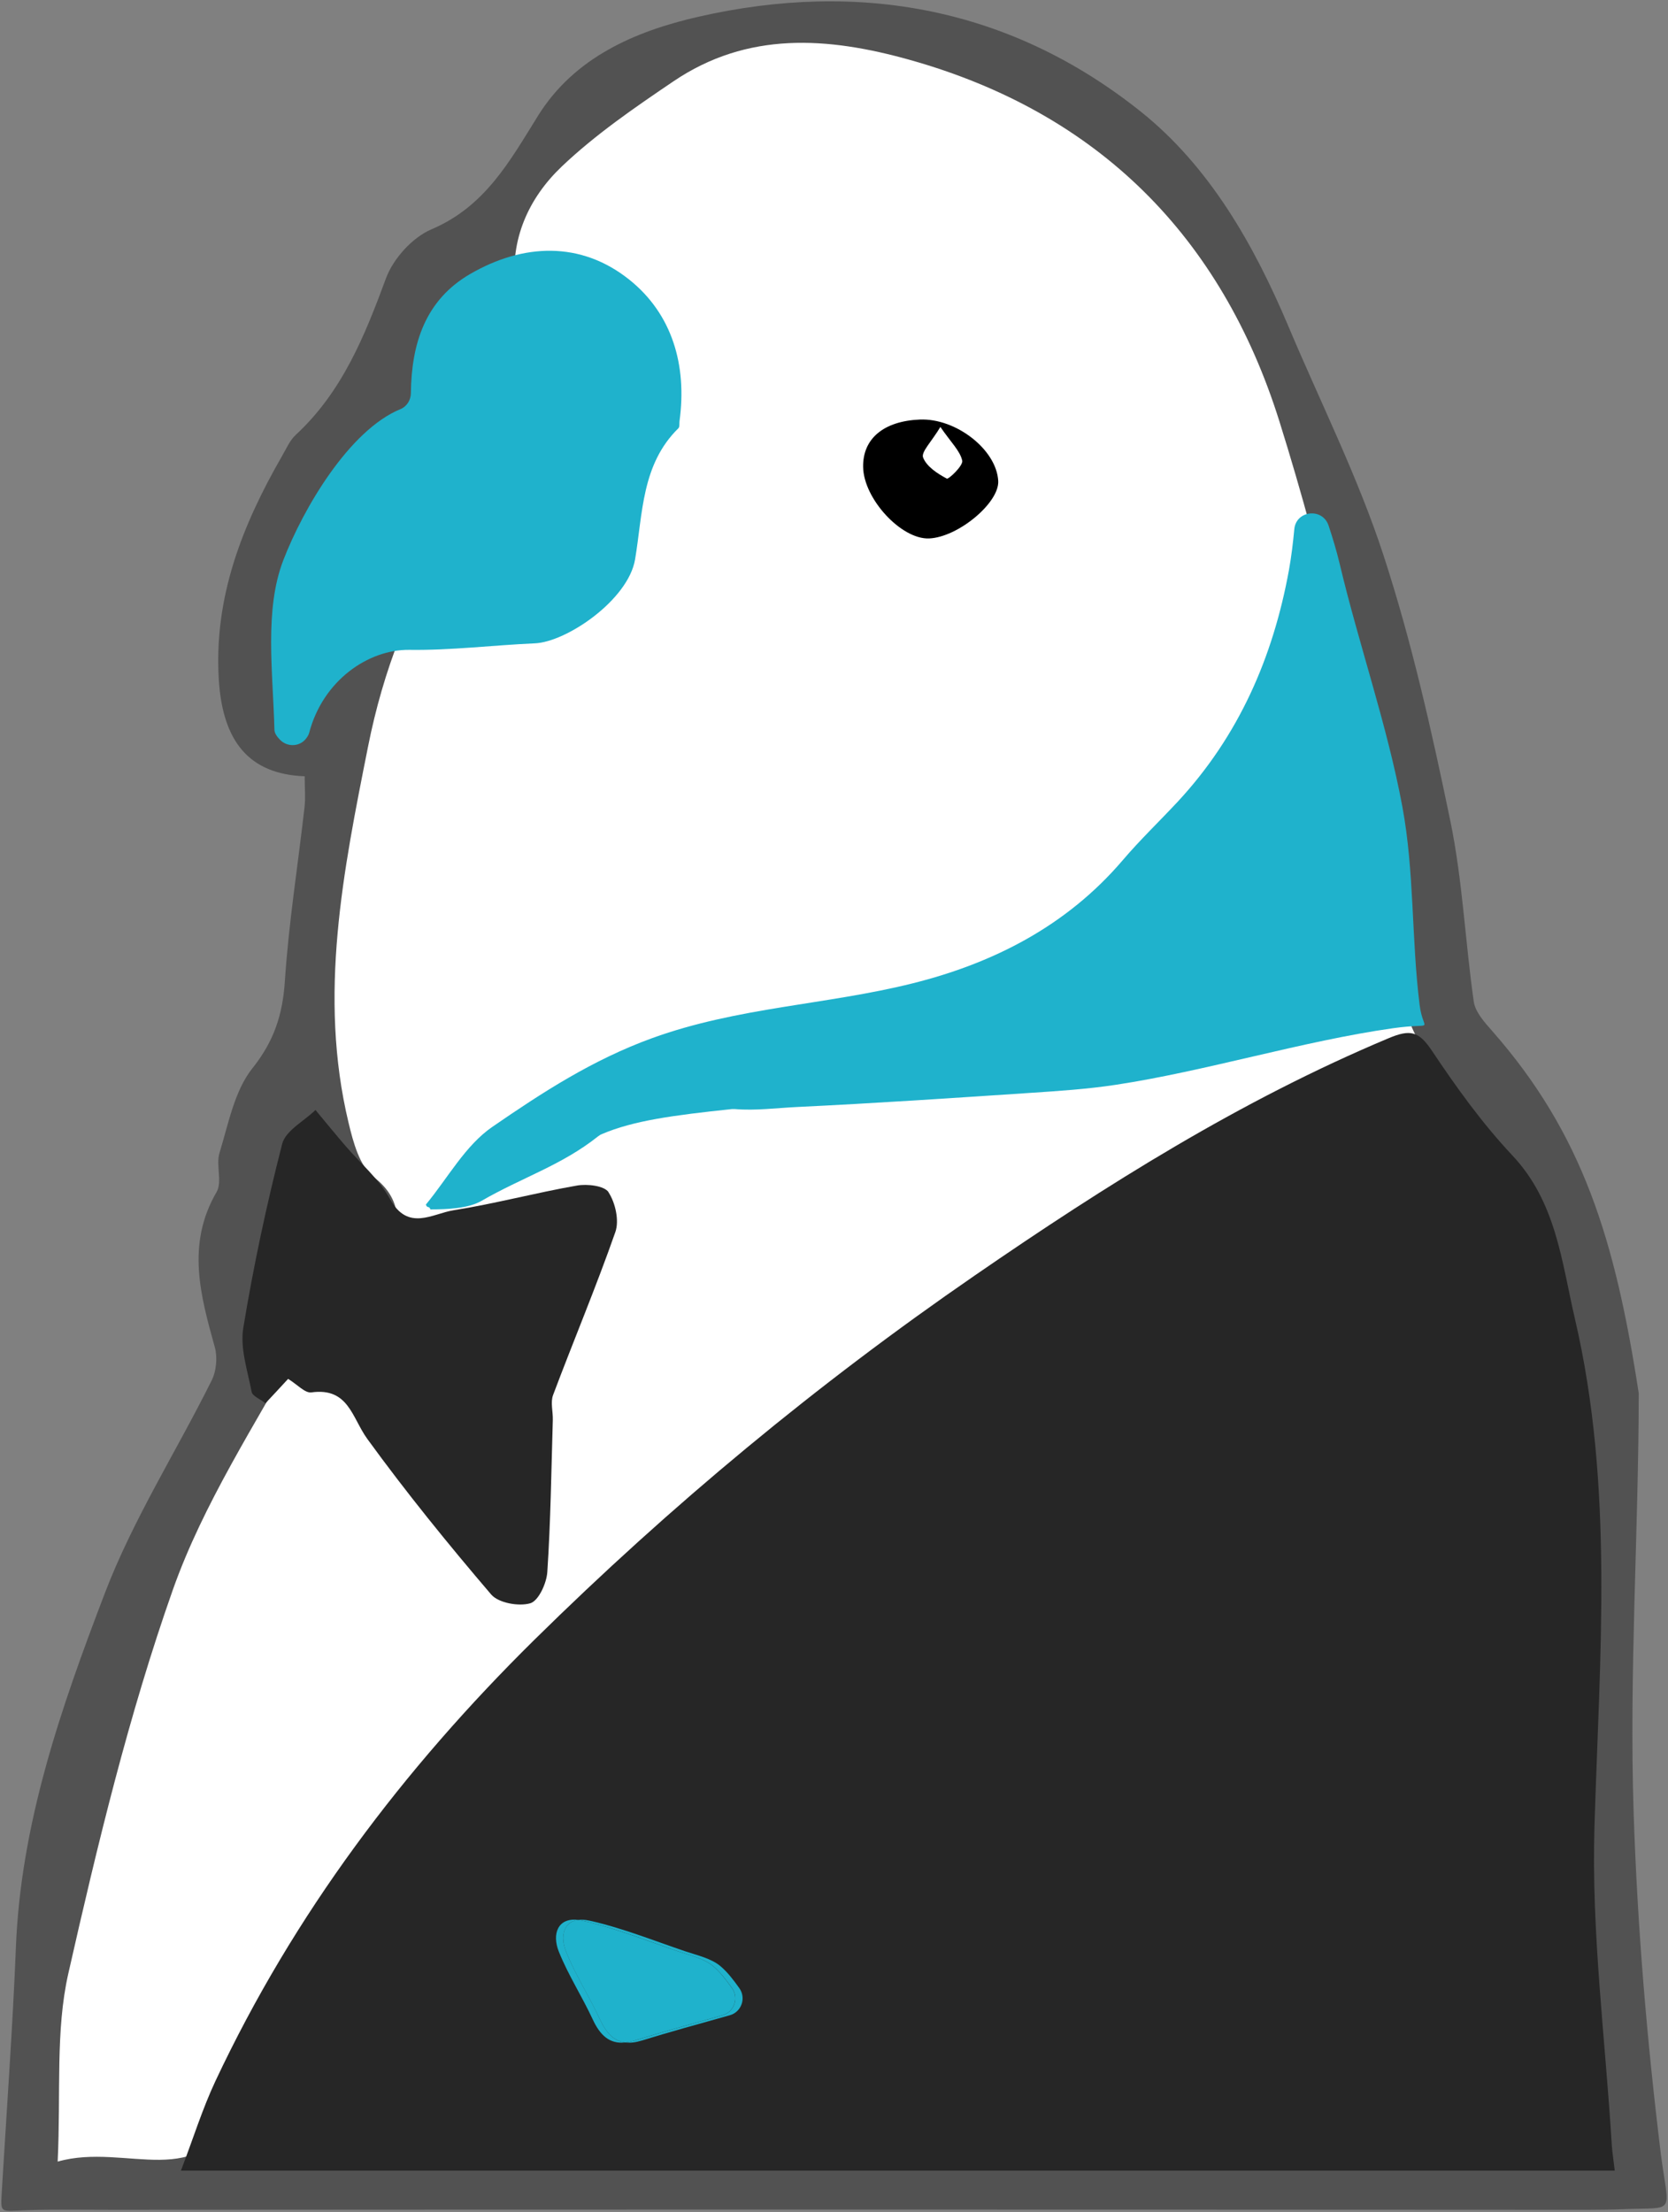
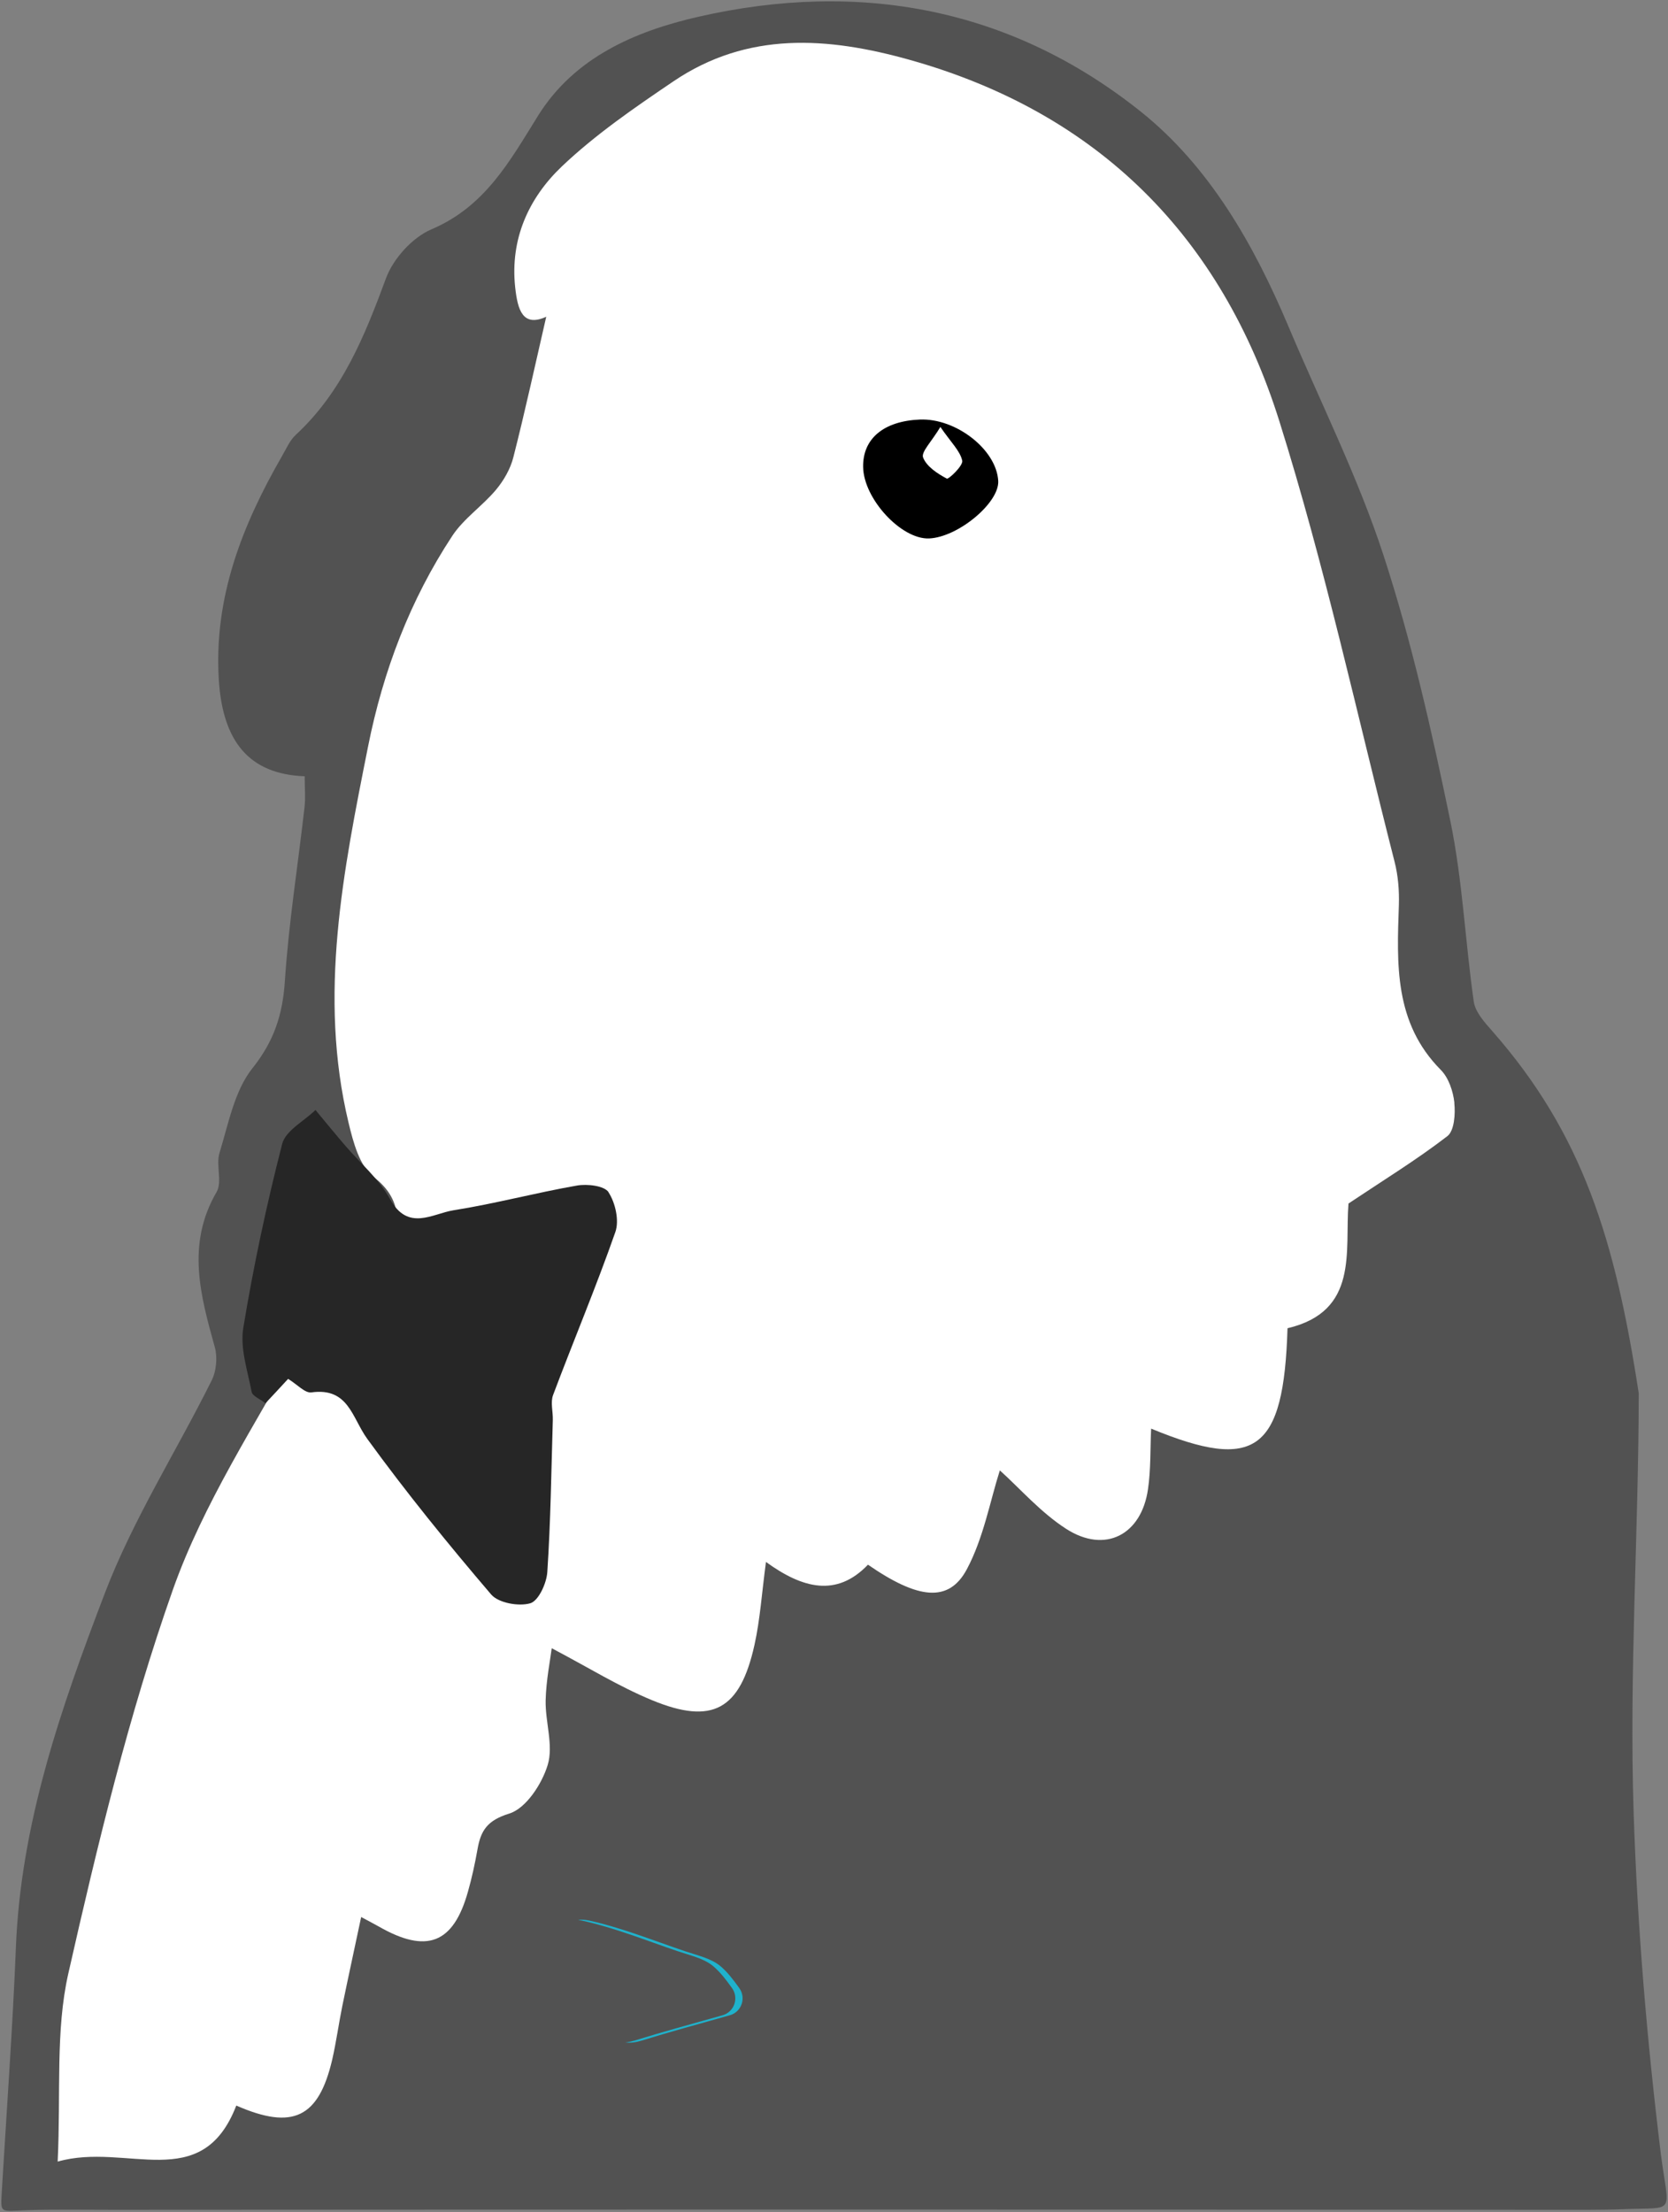
<svg xmlns="http://www.w3.org/2000/svg" viewBox="0 0 310.03 411.03">
  <rect x="0" y="0" width="310.03" height="411.03" fill="#808080" stroke="none" />
  <g id="_レイヤー_7" data-name="レイヤー 7">
    <path d="m308.69,400.13c1.49,11.6,3.04,9.91-7.09,10.33-3.74.15-9.01.11-12.74.11-89.3-.05-178.61-.06-267.92,0-4.37,0-11.22-.09-15.61.06-5.6.18-5.2.85-4.97-3.9.84-13.99,2.04-30.85,2.59-44.85.9-23.14,8.43-44.67,16.52-65.83,5.24-13.73,13.3-26.36,19.88-39.59.87-1.74,1.09-4.28.58-6.15-2.7-9.68-5.31-19.16.33-28.85,1.09-1.88-.16-4.99.54-7.26,1.66-5.39,2.76-11.5,6.1-15.7,4.04-5.06,5.64-9.98,6.05-16.24.71-10.79,2.43-21.52,3.65-32.28.2-1.75.03-3.54.03-5.75-10.29-.39-15.25-6.42-15.96-17.95-.95-15.29,4.36-28.73,11.78-41.6.78-1.34,1.42-2.87,2.52-3.88,8.62-7.98,12.81-18.35,16.77-29.09,1.35-3.66,4.93-7.61,8.47-9.11,9.94-4.22,14.54-12.64,19.79-21.09,6.77-10.86,18.04-15.71,29.83-18.4,29.96-6.82,58.04-1.64,82.17,17.6,12.83,10.24,21.09,24.78,27.52,40.03,5.97,14.16,12.93,27.99,17.67,42.55,5.24,16.07,8.96,32.7,12.39,49.28,2.27,11,2.75,22.38,4.35,33.54.29,1.94,2,3.83,3.4,5.42,16.95,19.25,22.91,39.04,27.26,67.33-.03,25.95-1.79,51.95-.95,77.87.69,21.18,2.47,42.31,5.05,63.4Z" style="fill: #525252; stroke-width: 0px;" />
  </g>
  <g id="_レイヤー_8" data-name="レイヤー 8">
    <path d="m270.31,204.93c.22,2.04,0,5.17-1.29,6.16-5.69,4.38-11.85,8.16-18.38,12.52-.7,8.79,2,20.03-11.33,23.17-.7,22.82-5.89,26.69-25.35,18.65-.18,3.87-.05,7.59-.58,11.23-1.21,8.52-7.97,12.04-15.2,7.4-4.76-3.06-8.62-7.53-12.34-10.87-1.82,5.7-3.03,12.57-6.15,18.4-3.33,6.2-9,5.58-18.36-.88-5.85,6.1-12.18,4.41-18.96-.51-.77,5.73-1.08,10.64-2.13,15.39-2.67,12.07-7.8,14.94-19.04,10.3-6.16-2.54-11.9-6.11-18.65-9.66-.28,2.24-1.04,5.95-1.13,9.68-.09,4.01,1.48,8.36.39,11.98-1.07,3.55-4.03,8.09-7.15,9.06-4.11,1.27-5.3,3.16-5.91,6.66-.47,2.64-1.04,5.29-1.78,7.88-2.71,9.64-7.67,11.54-16.56,6.45-.76-.43-1.52-.82-3.28-1.77-1.24,5.85-2.41,11.21-3.51,16.56-.67,3.3-1.12,6.65-1.87,9.93-2.52,10.79-7.31,13.15-17.83,8.54-6.43,16.64-20.38,6.76-33.2,10.41.61-12.87-.43-24.28,1.97-34.9,5.44-24.03,11.25-48.13,19.43-71.32,5.69-16.09,15.37-30.79,23.68-45.89,3.34-6.1,8.27-10.38,16.67-5.93.46-4.75.7-8.32,1.15-11.87.63-4.98.76-9.25-4.14-12.99-2.63-2-3.83-6.49-4.69-10.1-5.68-23.64-.98-46.83,3.63-69.95,2.79-13.99,7.8-27.19,15.66-39.12,2.13-3.22,5.6-5.54,8.12-8.55,1.44-1.73,2.68-3.88,3.22-6.04,2.21-8.66,4.1-17.38,6.11-26.1-4.36,1.98-5.31-1.24-5.77-5.44-.98-9.01,2.52-16.62,8.64-22.46,6.26-5.95,13.53-10.94,20.73-15.81,13.82-9.37,28.74-8.29,43.99-4.01,35.16,9.87,57.92,32.97,68.65,67.05,8.46,26.91,14.46,54.57,21.44,81.93.66,2.58.88,5.35.8,8.01-.38,10.99-.9,21.89,7.78,30.65,1.47,1.47,2.31,3.99,2.54,6.14Z" style="fill: #fff; stroke-width: 0px;" />
  </g>
  <g id="_レイヤー_9" data-name="レイヤー 9">
    <g>
-       <path d="m300.14,403.29H33.63c2.29-5.99,3.99-11.49,6.42-16.66,14.59-31.01,34.8-57.82,59.23-81.92,25.37-25,52.58-47.55,81.88-67.72,24.44-16.83,49.45-32.57,76.95-44.1,4.03-1.69,5.6-1.29,8,2.27,4.54,6.81,9.39,13.55,14.98,19.5,8.16,8.66,9.16,19.7,11.63,30.32,7.3,31.26,4.59,62.83,3.64,94.47-.58,19.64,2.02,39.35,3.22,59.04.08,1.31.3,2.6.55,4.79Z" style="fill: #262626; stroke-width: 0px;" />
      <path d="m113.11,221.53c1.27,1.96,2.01,5.23,1.27,7.36-3.57,10.2-7.78,20.19-11.58,30.3-.51,1.36,0,3.09-.05,4.65-.28,9.41-.4,18.83-1.02,28.21-.13,2.1-1.63,5.38-3.17,5.83-2.16.62-5.92-.05-7.28-1.65-8-9.36-15.78-18.94-23.01-28.89-2.86-3.94-3.48-9.6-10.4-8.64-1.2.16-2.64-1.5-4.32-2.51-1.56,1.69-2.75,2.98-4.21,4.53-1.02-.81-2.41-1.34-2.56-2.1-.76-3.94-2.18-8.11-1.56-11.9,1.89-11.49,4.33-22.91,7.23-34.19.63-2.47,4.05-4.22,6.19-6.3,1.83,2.2,3.65,4.44,5.53,6.62,2.81,3.29,6.3,6.2,8.33,9.93,3.33,6.08,7.88,2.7,11.8,2.08,7.69-1.21,15.25-3.25,22.93-4.59,1.92-.34,5.1.03,5.89,1.24Z" style="fill: #262626; stroke-width: 0px;" />
    </g>
  </g>
  <g id="_レイヤー_10" data-name="レイヤー 10">
    <path d="m160.43,86.76c-.09-5.26,3.82-8.53,10.53-8.81,6.75-.28,14.28,5.61,14.58,11.42.21,4.06-7.49,10.46-12.86,10.67-5.17.2-12.16-7.37-12.25-13.27Zm14.36-7.44c-1.65,2.75-3.6,4.65-3.22,5.67.64,1.68,2.67,3.01,4.41,3.93.34.18,3.07-2.42,2.87-3.33-.4-1.82-2.07-3.37-4.06-6.26Z" style="stroke-width: 0px;" />
  </g>
  <g id="_レイヤー_11" data-name="レイヤー 11">
    <g>
      <path d="m135.62,374.43c-6.2,1.74-11.29,3.13-16.32,4.69-1.17.36-2.18.47-3.07.36.54-.05,1.11-.18,1.73-.36,5.03-1.56,10.11-2.95,16.32-4.69,2.2-.61,3.1-3.22,1.77-5.07-1.13-1.58-2.18-2.95-3.48-4.05-1.74-1.47-4.32-2.01-6.58-2.78-5.92-2.01-11.76-4.37-17.83-5.7-.24-.05-.49-.09-.71-.12.59-.08,1.28-.05,2.06.12,6.07,1.34,11.91,3.7,17.83,5.7,2.27.77,4.84,1.31,6.58,2.78,1.29,1.09,2.35,2.47,3.48,4.05,1.34,1.85.43,4.46-1.77,5.07Z" style="fill: #1fb2cc; stroke-width: 0px;" />
-       <path d="m79.15,223.81c4.07-4.91,7.32-10.99,12.38-14.46,9.28-6.38,18.6-12.45,29.71-16.48,15.9-5.76,32.44-6.18,48.39-10.17,15.06-3.76,28.62-10.69,39-22.82,3.25-3.82,6.89-7.3,10.32-10.98,11.3-12.19,17.67-26.77,20.62-42.95.46-2.55.76-5.08,1-7.62.32-3.52,5.25-4.05,6.37-.69.77,2.32,1.48,4.67,2.04,7.01,3.56,15.05,8.86,30.05,11.68,45.25,2.25,12.12,1.67,24.52,3.2,36.78.66,5.41,3.22,3.21-4.95,4.36-16.76,2.37-34.8,7.98-51.53,10.51-5.25.8-10.57,1.15-15.89,1.5-14.42.96-28.83,1.93-43.28,2.62-3.84.18-7.73.71-11.61.39-.19-.01-.38-.01-.57,0-10.88,1.15-18.26,2.13-24.17,4.65-.27.11-.51.27-.74.45-6.77,5.37-14.11,7.61-21.63,11.96-2.4,1.39-6.28,1.58-9.48,1.58-.28-.74-.57-.13-.85-.88Z" style="fill: #1fb2cc; stroke-width: 0px;" />
-       <path d="m111.51,375.18c1.15,2.48,2.56,4.05,4.72,4.3-2.95.32-4.69-1.34-6.07-4.3-1.96-4.23-4.53-8.2-6.27-12.52-1.38-3.4-.15-6.41,3.55-5.96-2.63.35-3.39,3.01-2.2,5.96,1.74,4.32,4.32,8.28,6.27,12.52Z" style="fill: #1fb2cc; stroke-width: 0px;" />
-       <path d="m116.97,51.96c7.98,6.39,10.75,15.9,9.33,26.29-.05.45.05,1.05-.2,1.31-6.88,6.74-6.62,15.87-8.06,24.38-1.28,7.53-12.73,15.35-18.65,15.59-7.78.34-15.55,1.32-23.32,1.21-7.63-.09-16.04,5.69-18.6,15.4-.12.46-.39.86-.74,1.27-1.24,1.38-3.45,1.36-4.72,0-.57-.59-.97-1.19-1-1.79-.27-10.76-1.92-22.27,1.65-31.54,3.67-9.53,12.22-24.15,21.78-28.07,1.19-.49,1.92-1.69,1.93-2.97.11-9.27,2.71-17.32,11.03-22.14,9.8-5.68,20.55-6.16,29.58,1.07Z" style="fill: #1fb2cc; stroke-width: 0px;" />
-       <path d="m136.04,369.36c1.34,1.85.43,4.46-1.77,5.07-6.2,1.74-11.29,3.13-16.32,4.69-.62.19-1.19.31-1.73.36-2.16-.26-3.57-1.82-4.72-4.3-1.96-4.23-4.53-8.2-6.27-12.52-1.19-2.95-.43-5.61,2.2-5.96.23.03.47.07.71.12,6.07,1.34,11.91,3.7,17.83,5.7,2.27.77,4.84,1.31,6.58,2.78,1.29,1.09,2.35,2.47,3.48,4.05Z" style="fill: #1fb2cc; stroke-width: 0px;" />
    </g>
  </g>
</svg>